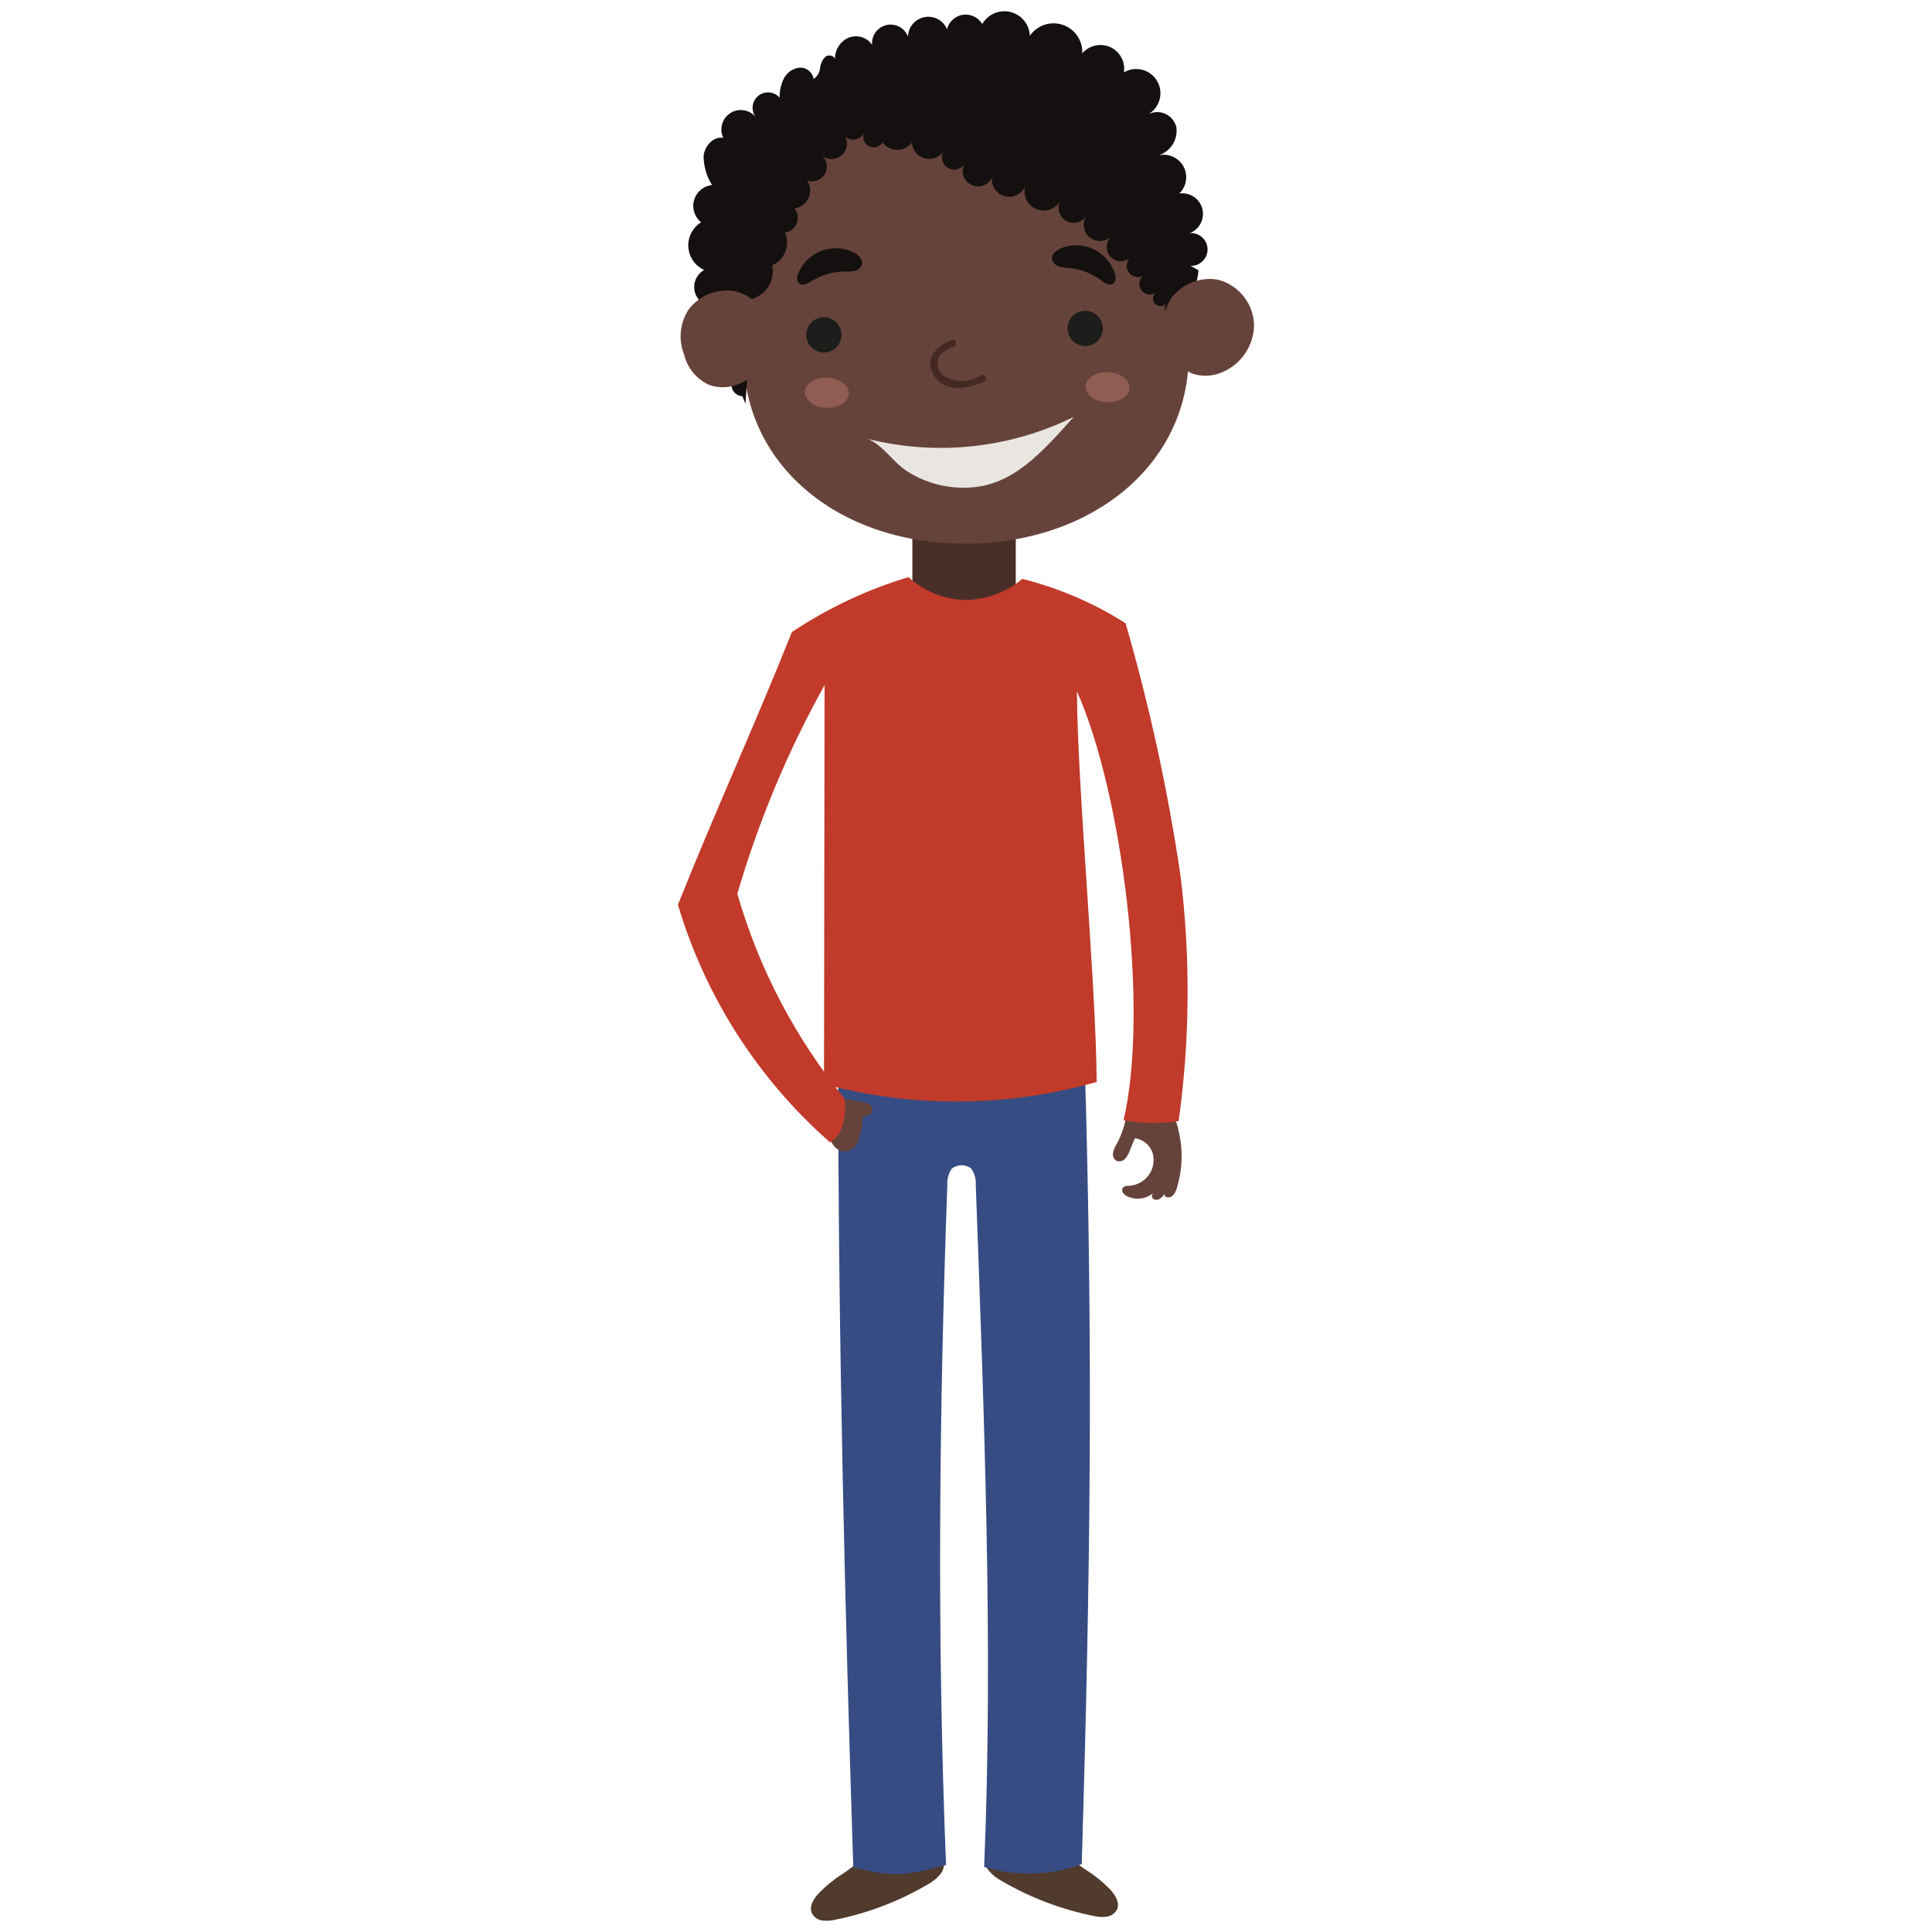
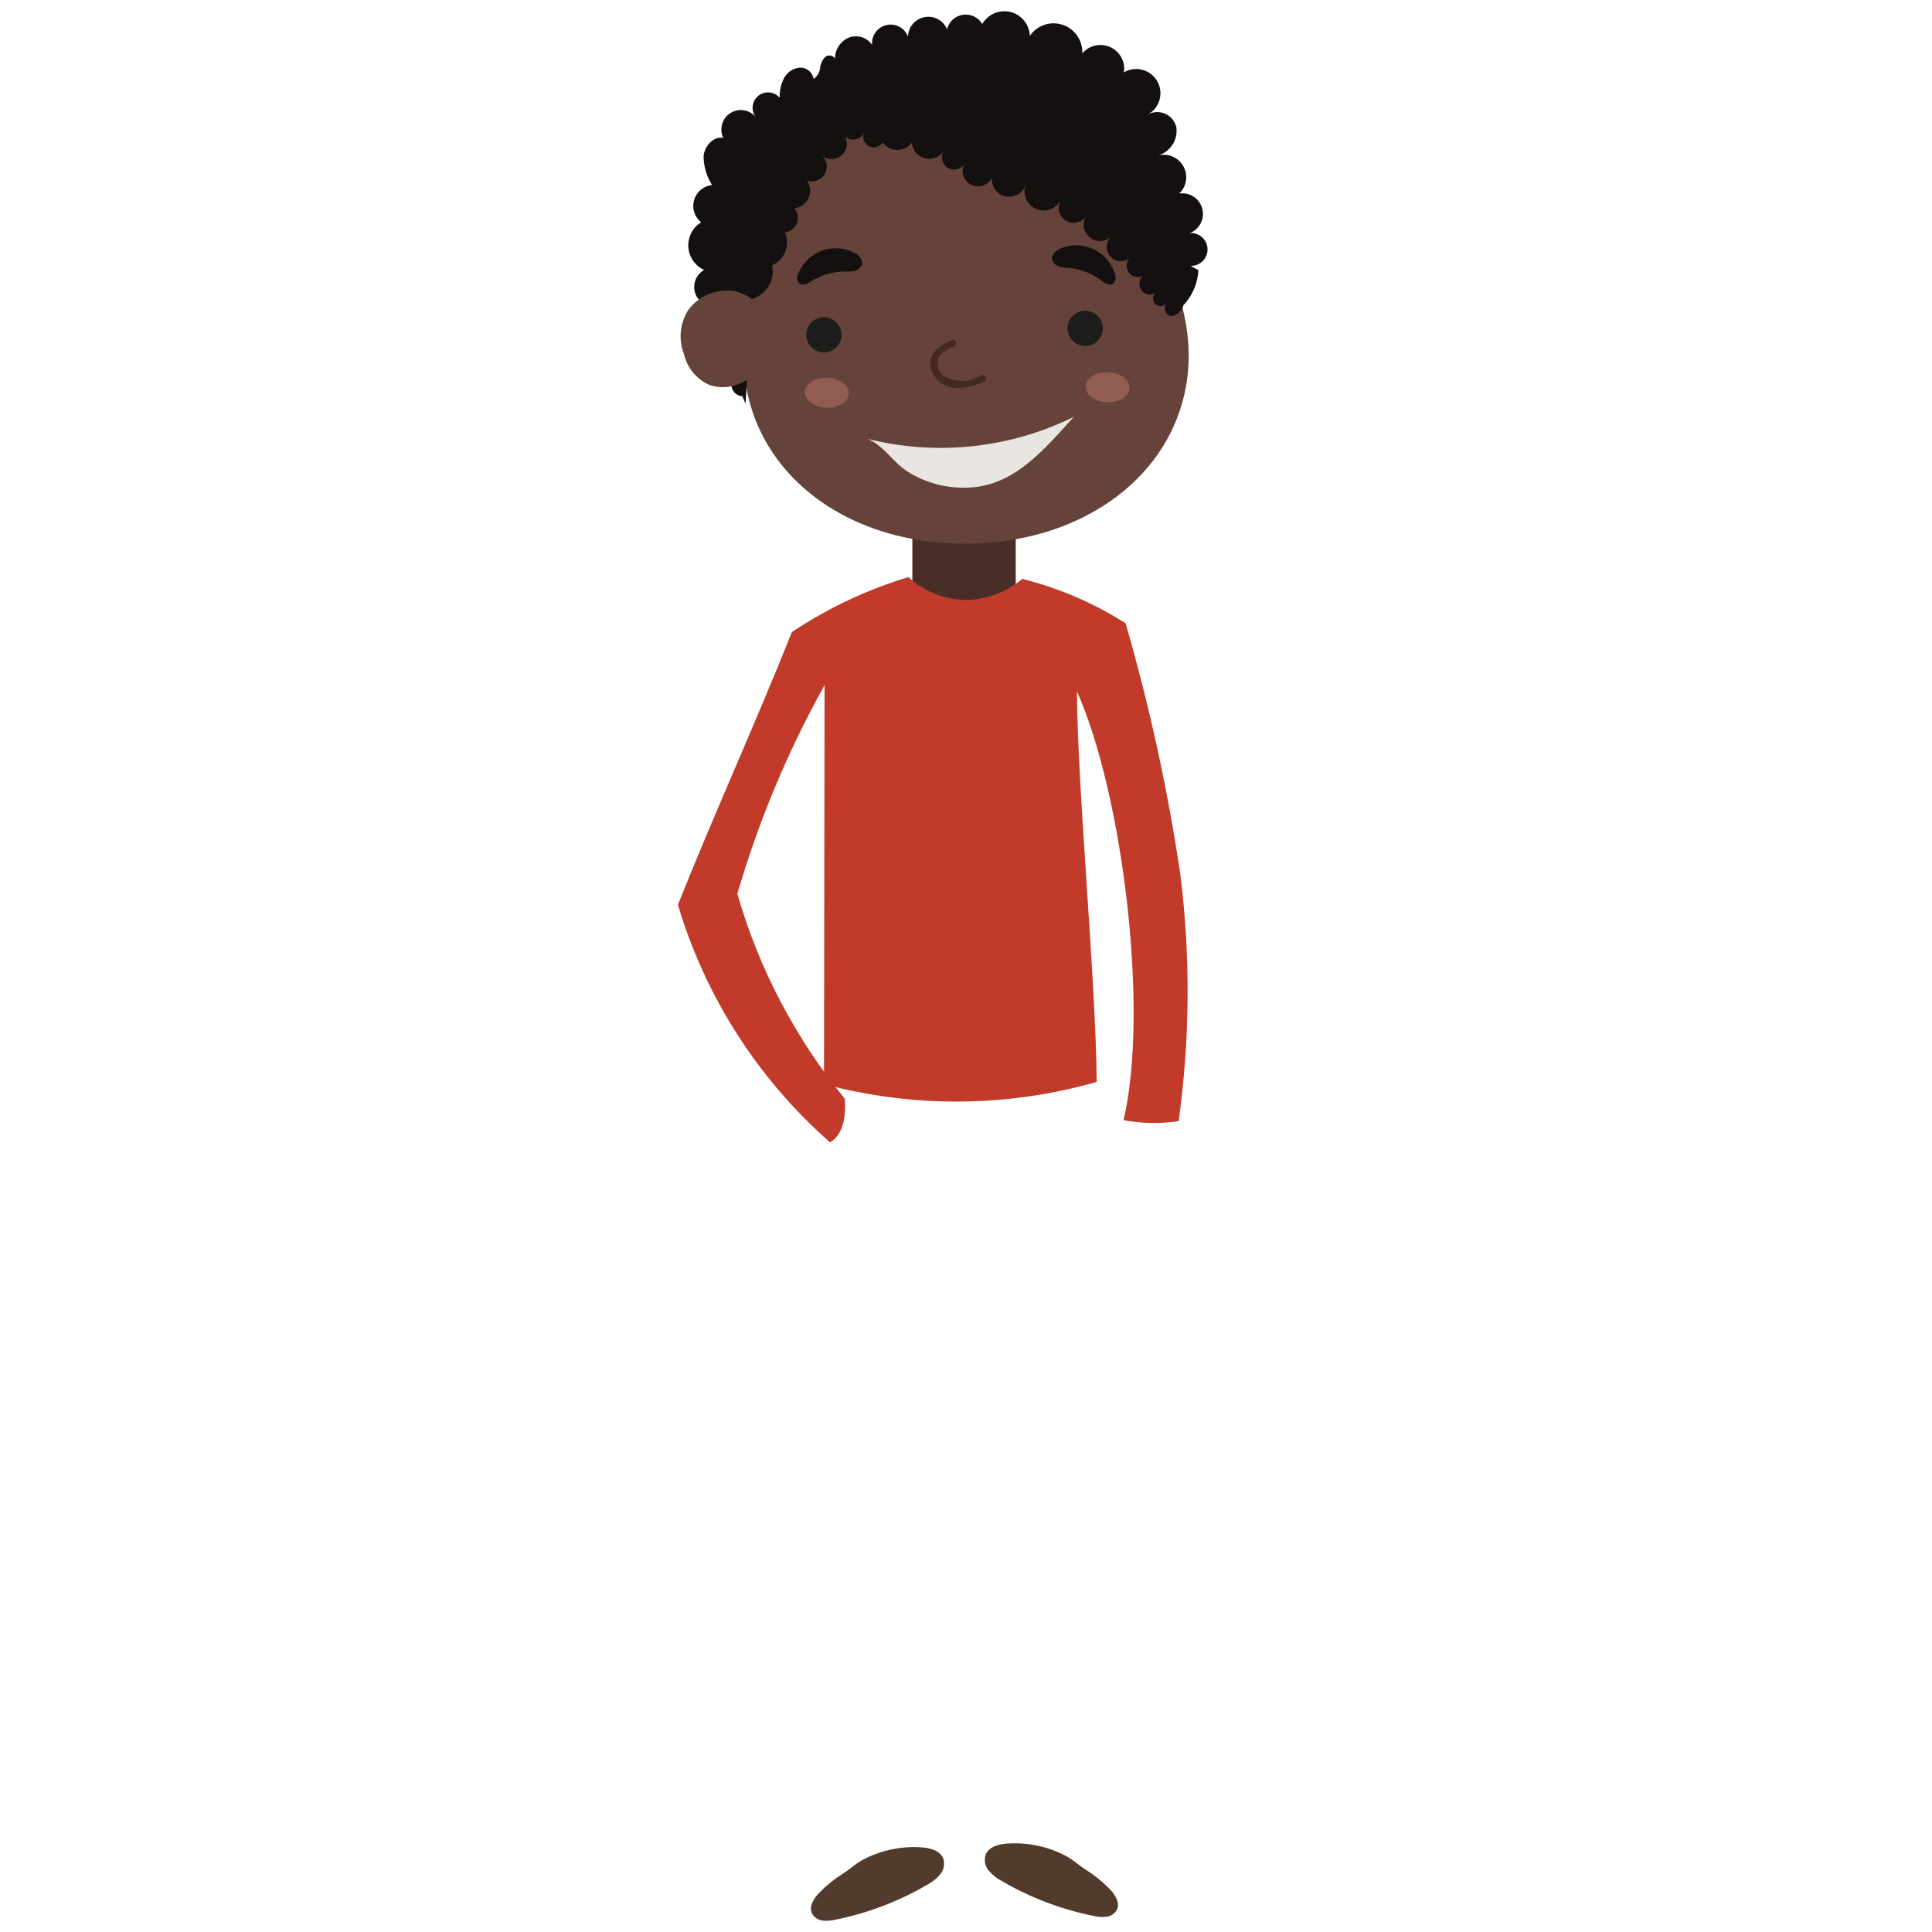
<svg xmlns="http://www.w3.org/2000/svg" version="1.1" id="Layer_1" x="0px" y="0px" viewBox="0 0 172 172" enable-background="new 0 0 172 172" xml:space="preserve">
  <g>
-     <path fill="#66433A" d="M100.273,99.34c-0.144,0.879-0.435,1.729-0.859,2.512c-0.149,0.233-0.258,0.489-0.322,0.758   c-0.061,0.276,0.052,0.562,0.284,0.723c0.264,0.117,0.574,0.056,0.773-0.154c0.19-0.209,0.334-0.455,0.423-0.723   c0.152-0.373,0.305-0.746,0.457-1.119c0.786,0.103,1.429,0.676,1.621,1.446c0.175,0.794-0.085,1.621-0.683,2.171   c-0.413,0.375-0.943,0.595-1.5,0.62c-0.158-0.016-0.316,0.022-0.45,0.106c-0.126,0.13-0.149,0.327-0.059,0.483   c0.093,0.15,0.229,0.268,0.391,0.338c0.77,0.371,1.685,0.253,2.336-0.3c-0.15,0.114-0.18,0.327-0.067,0.478l0.05,0.053   c0.179,0.111,0.406,0.11,0.583-0.004c0.172-0.114,0.32-0.261,0.436-0.431l0.037,0.229c0.23,0.129,0.518,0.086,0.699-0.105   c0.172-0.19,0.293-0.421,0.351-0.671c0.504-1.649,0.556-3.404,0.15-5.08c-0.138-0.92-0.665-1.735-1.447-2.239   c-0.941-0.475-2.089-0.096-2.564,0.845c-0.06,0.118-0.107,0.242-0.141,0.37" />
    <path fill="#513B2D" d="M72.938,168.503c-0.486,0.501-0.951,1.223-0.647,1.852c0.197,0.351,0.551,0.585,0.951,0.629   c0.394,0.04,0.792,0.01,1.176-0.089c2.843-0.577,5.572-1.615,8.079-3.073c0.452-0.231,0.855-0.547,1.189-0.929   c0.335-0.392,0.446-0.929,0.295-1.422c-0.274-0.719-1.165-0.957-1.933-1.007c-1.848-0.129-3.695,0.272-5.323,1.156   c-0.582,0.33-1.074,0.8-1.642,1.158C74.302,167.266,73.582,167.845,72.938,168.503z" />
    <path fill="#513B2D" d="M98.786,168.166c0.486,0.501,0.951,1.223,0.647,1.852c-0.197,0.351-0.551,0.585-0.951,0.629   c-0.394,0.04-0.792,0.01-1.176-0.089c-2.843-0.577-5.572-1.615-8.079-3.073c-0.452-0.232-0.855-0.547-1.189-0.929   c-0.335-0.392-0.446-0.929-0.295-1.422c0.274-0.719,1.165-0.957,1.933-1.007c1.848-0.129,3.695,0.272,5.323,1.156   c0.582,0.33,1.074,0.8,1.642,1.158C97.422,166.929,98.142,167.508,98.786,168.166z" />
    <path fill="#492E28" d="M83.51,42.455h4.632c1.263,0,2.286,1.024,2.286,2.286v0v12.383c0,1.263-1.024,2.286-2.286,2.286h-4.632   c-1.263,0-2.286-1.024-2.286-2.286v0V44.741C81.223,43.478,82.247,42.455,83.51,42.455L83.51,42.455z" />
-     <path fill="#364C83" d="M96.583,95.04c-3.234,1.08-6.676,1.387-10.05,0.894h-1.86c-3.374,0.492-6.816,0.186-10.05-0.894   c0,24.763,0.624,48.929,1.341,71.181c3.462,0.964,4.791,0.755,8.26-0.186c-0.822-20.225-0.612-40.436,0.111-60.496   c-0.039-0.533,0.103-1.063,0.403-1.505c0.509-0.395,1.221-0.395,1.73,0c0.3,0.442,0.442,0.973,0.403,1.505   c0.724,20.061,1.573,40.957,0.744,60.671c2.846,0.869,5.899,0.78,8.69-0.253C97.051,141.005,97.342,120.965,96.583,95.04z" />
-     <path fill="#66433A" d="M75.261,97.854c0.476,0.08,0.953,0.159,1.429,0.239c0.24,0.023,0.472,0.096,0.682,0.213   c0.213,0.124,0.328,0.366,0.29,0.609c-0.053,0.17-0.18,0.306-0.345,0.372c-0.163,0.064-0.335,0.103-0.51,0.115   c-0.022,0.649-0.126,1.292-0.31,1.915c-0.13,0.51-0.482,0.934-0.959,1.157c-0.481,0.116-0.985-0.058-1.292-0.447   c-0.294-0.386-0.481-0.843-0.542-1.325c-0.131-0.577-0.104-1.178,0.08-1.74C74.057,98.367,74.613,97.95,75.261,97.854z" />
    <path fill="#66433A" d="M66.203,31.839c0.096,9.737,8.677,16.675,19.951,16.564c11.273-0.111,19.767-7.217,19.671-16.954   c-0.096-9.737-10.687-25.381-21.961-25.271C69.505,6.319,66.107,22.102,66.203,31.839z" />
    <path fill="#13100F" d="M71.147,24.169c-0.104,0.176-0.168,0.373-0.187,0.577c-0.016,0.207,0.077,0.408,0.246,0.529   c0.31,0.193,0.698-0.037,1.007-0.231c0.89-0.558,1.916-0.859,2.966-0.87c0.304,0.018,0.61-0.002,0.909-0.06   c0.304-0.063,0.552-0.283,0.649-0.578c0.115-0.479-0.354-0.894-0.804-1.095C74.135,21.597,71.993,22.371,71.147,24.169z" />
    <path fill="#13100F" d="M105.338,27.197c0.81-0.854,1.29-1.967,1.355-3.142l-0.703-0.388c0.805,0.03,1.483-0.599,1.513-1.404   c0.03-0.805-0.599-1.483-1.404-1.513l-0.175,0.004c0.945-0.366,1.414-1.429,1.047-2.374c-0.311-0.801-1.136-1.28-1.986-1.151   c0.801-0.765,0.83-2.034,0.065-2.834c-0.484-0.507-1.198-0.724-1.882-0.573c1.052-0.345,1.709-1.391,1.561-2.489   c-0.219-0.941-1.159-1.527-2.1-1.309c-0.128,0.03-0.252,0.074-0.37,0.131c1.023-0.611,1.358-1.936,0.747-2.959   c-0.608-1.018-1.922-1.355-2.945-0.756c0.175-1.157-0.621-2.237-1.778-2.412c-0.725-0.11-1.455,0.163-1.93,0.721   c0.062-1.413-1.034-2.608-2.447-2.67c-0.883-0.039-1.724,0.381-2.224,1.11c-0.046-1.254-1.099-2.233-2.353-2.187   c-0.782,0.029-1.495,0.458-1.886,1.136c-0.48-0.812-1.528-1.08-2.339-0.6c-0.396,0.234-0.681,0.618-0.79,1.065   c-0.386-0.922-1.446-1.357-2.369-0.971c-0.656,0.274-1.091,0.908-1.111,1.618c-0.329-0.853-1.286-1.278-2.139-0.95   c-0.689,0.265-1.119,0.956-1.054,1.691c-0.463-0.672-1.328-0.936-2.087-0.637c-0.798,0.349-1.285,1.167-1.211,2.034   c0.056-0.384-0.531-0.578-0.845-0.349c-0.28,0.273-0.453,0.637-0.489,1.027c-0.037,0.392-0.249,0.745-0.576,0.964   c-0.095-0.607-0.635-1.042-1.248-1.007c-0.6,0.062-1.127,0.425-1.4,0.962c-0.263,0.533-0.391,1.123-0.373,1.717   c-0.494-0.574-1.36-0.639-1.934-0.145c-0.535,0.46-0.633,1.251-0.227,1.828c-0.631-0.717-1.725-0.787-2.442-0.156   c-0.581,0.511-0.752,1.346-0.419,2.044c-0.888-0.158-1.678,0.743-1.753,1.641c0.011,0.906,0.272,1.792,0.754,2.559   c-1.026,0.11-1.769,1.03-1.66,2.056c0.053,0.495,0.301,0.949,0.69,1.26c-1.133,0.698-1.486,2.181-0.788,3.314   c0.252,0.409,0.62,0.733,1.057,0.931c-0.839,0.472-1.136,1.534-0.664,2.373c0.212,0.377,0.556,0.661,0.966,0.798   c0.491,0.164,0.697,0.609,1.124,0.902c-0.951,0.475-1.338,1.631-0.863,2.582c0.288,0.577,0.846,0.972,1.486,1.051   c-0.573,0.452-0.671,1.283-0.219,1.855c0.161,0.204,0.378,0.356,0.624,0.437c-0.125,0.545,0.215,1.087,0.759,1.212l0.19,0.025   l0.272,0.677c0.217-3.119,0.434-6.238,0.651-9.357c1.255-0.397,2.001-1.684,1.722-2.97c1.118-0.48,1.635-1.776,1.155-2.894   l-0.009-0.02c0.727-0.101,1.235-0.773,1.133-1.5c-0.033-0.24-0.132-0.467-0.285-0.655c0.871-0.108,1.49-0.902,1.382-1.773   c-0.032-0.255-0.124-0.498-0.27-0.709c0.685,0.248,1.441-0.107,1.688-0.792c0.187-0.518,0.033-1.097-0.387-1.454   c0.568,0.492,1.427,0.431,1.919-0.137c0.367-0.424,0.437-1.03,0.175-1.526c0.441,0.396,1.121,0.36,1.517-0.082l0.201-0.327   c-0.241,0.457-0.067,1.022,0.39,1.263c0.433,0.229,0.968,0.085,1.229-0.33c0.535,0.724,1.556,0.877,2.28,0.342   c0.123-0.091,0.233-0.2,0.327-0.322c0.062,0.855,0.805,1.498,1.66,1.436c0.457-0.033,0.877-0.267,1.145-0.638   c-0.284,0.528-0.086,1.186,0.441,1.47c0.525,0.283,1.18,0.088,1.466-0.435c-0.383,0.649-0.167,1.486,0.482,1.869   c0.649,0.383,1.486,0.167,1.869-0.482c0.098-0.167,0.16-0.353,0.181-0.546c-0.332,0.783,0.033,1.687,0.816,2.019   c0.783,0.332,1.687-0.033,2.019-0.816l0.043-0.115c-0.315,0.889,0.151,1.865,1.04,2.18c0.777,0.275,1.639-0.044,2.051-0.758   c-0.339,0.656-0.082,1.462,0.573,1.801c0.621,0.321,1.385,0.109,1.752-0.486c-0.441,0.672-0.254,1.575,0.418,2.016   c0.573,0.376,1.331,0.302,1.819-0.179c-0.527,0.458-0.583,1.256-0.125,1.783c0.438,0.503,1.191,0.58,1.721,0.175   c-0.366,0.422-0.322,1.06,0.1,1.427c0.3,0.261,0.726,0.322,1.087,0.155c-0.386,0.352-0.413,0.95-0.061,1.336   c0.329,0.361,0.88,0.412,1.269,0.116c-0.308,0.202-0.393,0.615-0.192,0.922c0.202,0.308,0.615,0.393,0.922,0.192l0.242-0.284   c-0.305,0.311-0.301,0.811,0.011,1.117l0.143,0.111C104.514,28.318,105.281,27.678,105.338,27.197z" />
    <path fill="#13100F" d="M99.187,24.18c0.089,0.184,0.137,0.386,0.139,0.591c-0.001,0.208-0.11,0.401-0.289,0.507   c-0.324,0.167-0.693-0.094-0.985-0.313c-0.841-0.629-1.839-1.013-2.885-1.111c-0.305-0.007-0.607-0.052-0.901-0.134   c-0.298-0.088-0.527-0.328-0.6-0.63c-0.075-0.487,0.427-0.862,0.891-1.025C96.421,21.371,98.493,22.318,99.187,24.18z" />
    <path fill="#442923" d="M84.736,30.277c-1.342,0.501-2.496,1.63-1.61,3.121c0.964,1.622,3.096,1.227,4.508,0.562   c0.369-0.174,0.047-0.72-0.32-0.548c-1.005,0.663-2.307,0.672-3.32,0.022c-0.506-0.401-0.669-1.097-0.395-1.681   c0.322-0.431,0.784-0.736,1.306-0.865C85.284,30.747,85.12,30.134,84.736,30.277z" />
    <path fill="#915C52" d="M75.568,35.043c-0.03,0.739-0.93,1.302-2.008,1.258c-1.079-0.044-1.929-0.679-1.898-1.418   c0.03-0.739,0.93-1.302,2.008-1.258C74.749,33.67,75.599,34.305,75.568,35.043z" />
    <path fill="#915C52" d="M100.561,34.556c-0.03,0.739-0.93,1.302-2.008,1.258c-1.079-0.044-1.929-0.679-1.898-1.418   c0.03-0.739,0.93-1.302,2.008-1.258C99.741,33.183,100.591,33.817,100.561,34.556z" />
-     <path fill="#66433A" d="M108.419,24.899c1.831,0.466,3.141,2.076,3.225,3.963c0.007,1.883-1.129,3.581-2.871,4.294   c-0.84,0.357-1.783,0.391-2.647,0.095c-1.14-0.508-1.975-1.521-2.258-2.736c-0.521-1.321-0.364-2.814,0.42-3.998   C105.258,25.251,106.849,24.629,108.419,24.899z" />
    <path fill="#66433A" d="M65.447,25.922c1.831,0.466,3.141,2.076,3.225,3.963c0.007,1.883-1.129,3.581-2.871,4.294   c-0.84,0.357-1.783,0.391-2.647,0.095c-1.14-0.508-1.975-1.521-2.258-2.736c-0.521-1.321-0.364-2.814,0.42-3.998   C62.286,26.274,63.877,25.652,65.447,25.922z" />
    <path fill="#1D1D1B" d="M74.92,29.81c0,0.867-0.703,1.57-1.57,1.57c-0.867,0-1.57-0.703-1.57-1.57c0-0.867,0.703-1.57,1.57-1.57   C74.217,28.24,74.92,28.943,74.92,29.81z" />
    <path fill="#1D1D1B" d="M98.183,29.233c0,0.867-0.703,1.57-1.57,1.57c-0.867,0-1.57-0.703-1.57-1.57c0-0.867,0.703-1.57,1.57-1.57   h0C97.48,27.663,98.183,28.366,98.183,29.233z" />
    <path fill="#E9E6E2" d="M77.278,39.08c6.147,1.532,12.638,0.834,18.319-1.969c-2.838,3.153-5.455,6.19-9.45,6.301   c-1.921,0.078-3.82-0.44-5.434-1.484C79.393,41.041,78.728,39.732,77.278,39.08z" />
    <path fill="#C13A2A" d="M73.899,101.703c-6.416-5.636-11.111-12.969-13.544-21.155c3.213-8.074,6.93-16.203,10.143-24.277   c3.2-2.133,6.698-3.782,10.38-4.893c1.376,1.252,3.153,1.973,5.013,2.035c1.874-0.004,3.686-0.669,5.118-1.878   c3.259,0.815,6.365,2.15,9.199,3.955c2.129,7.352,3.76,14.839,4.881,22.411c0.904,7.279,0.851,14.646-0.159,21.911   c-1.627,0.248-3.284,0.219-4.902-0.086c2.288-9.75-0.068-29.034-4.153-38.178c0.053,8.754,1.706,26.018,1.759,34.772   c-7.925,2.263-16.315,2.332-24.276,0.199l0.051-35.525c-3.276,5.883-5.881,12.115-7.767,18.58   c1.92,6.669,5.176,12.877,9.569,18.249C75.307,99.263,75.141,100.968,73.899,101.703z" />
  </g>
</svg>